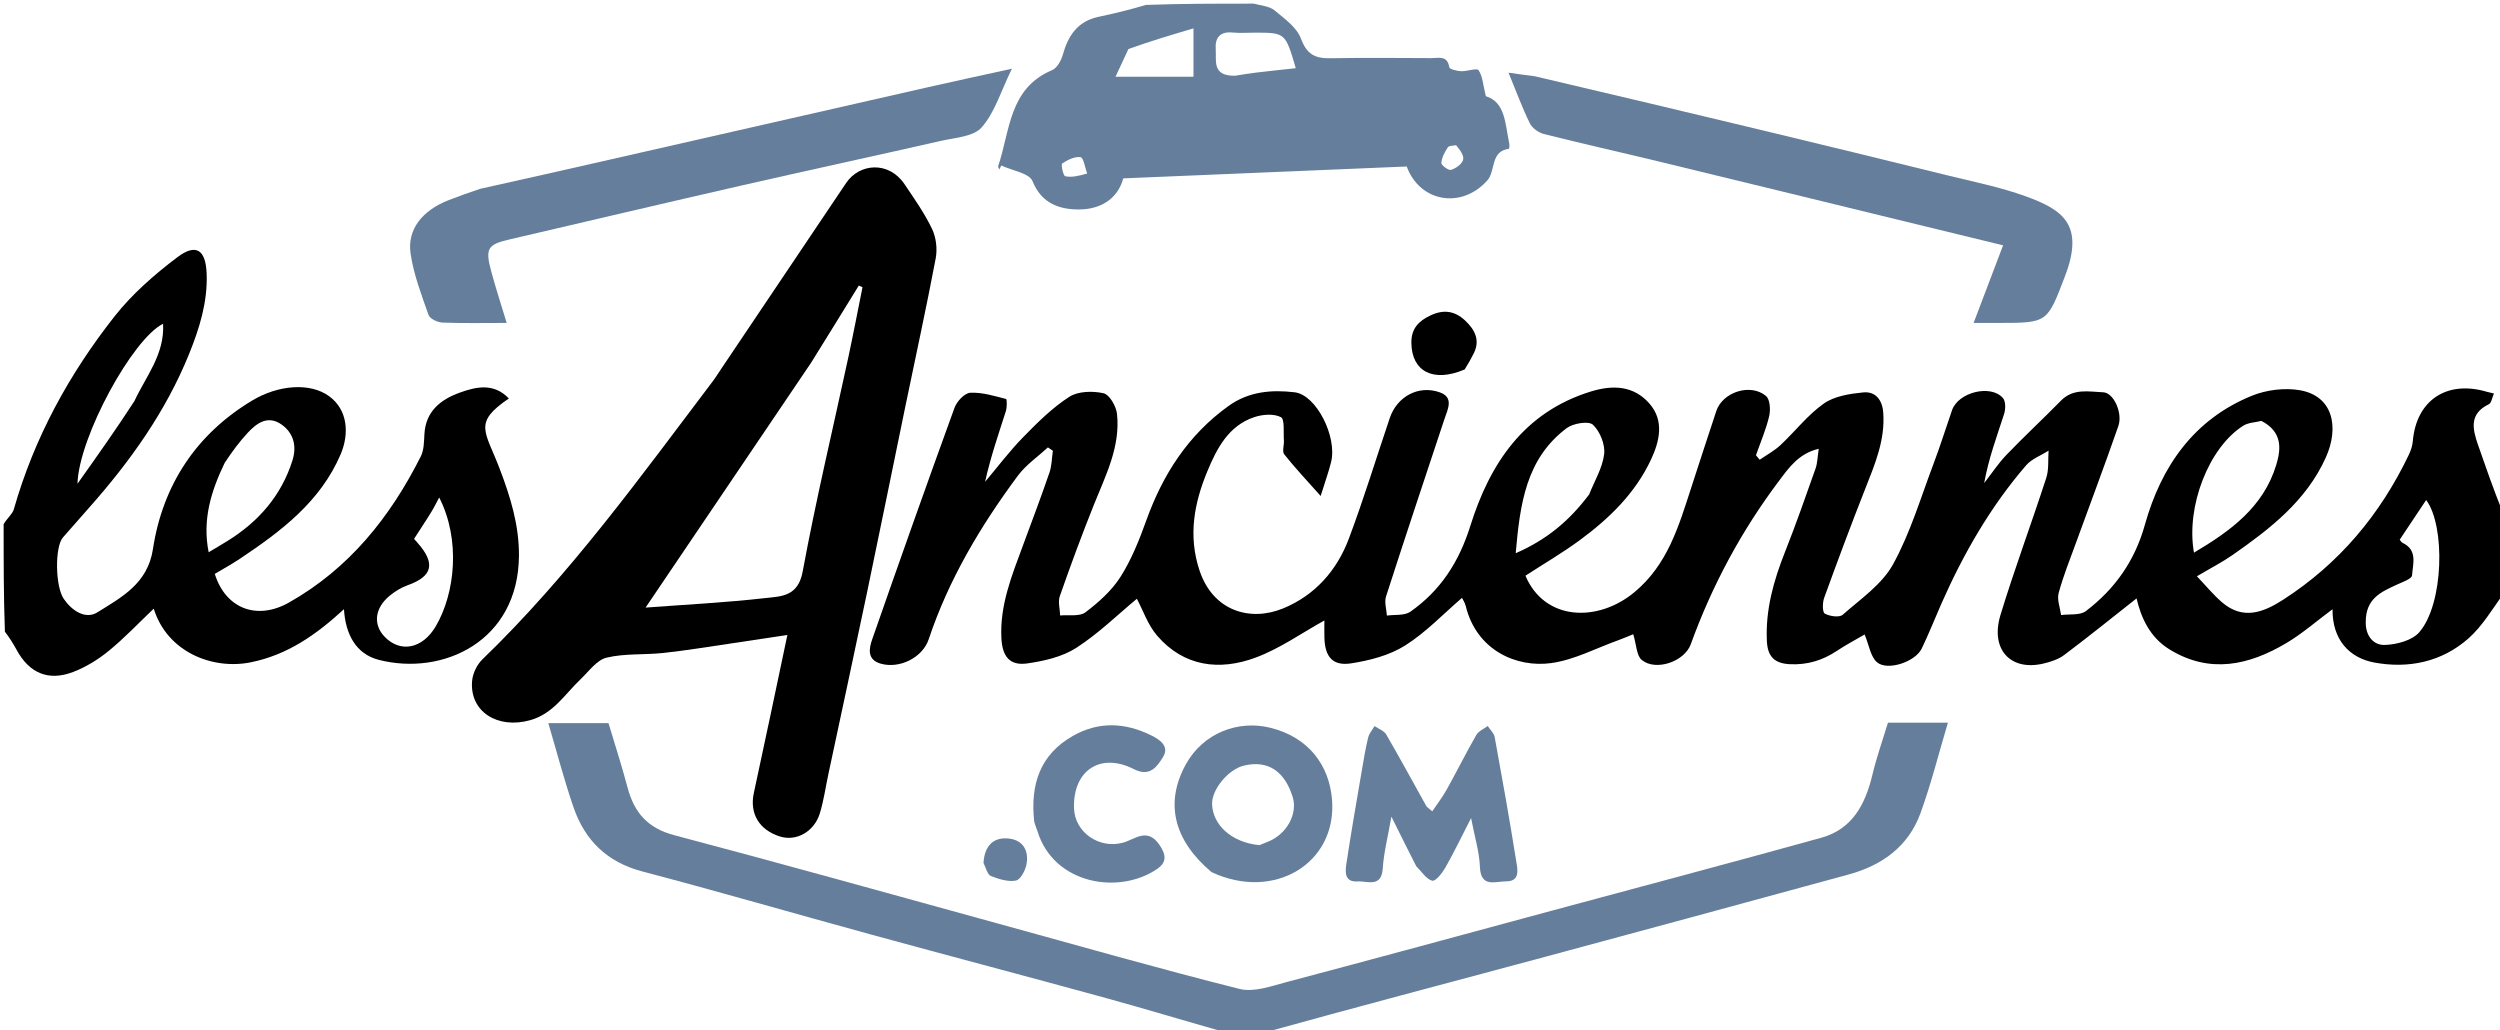
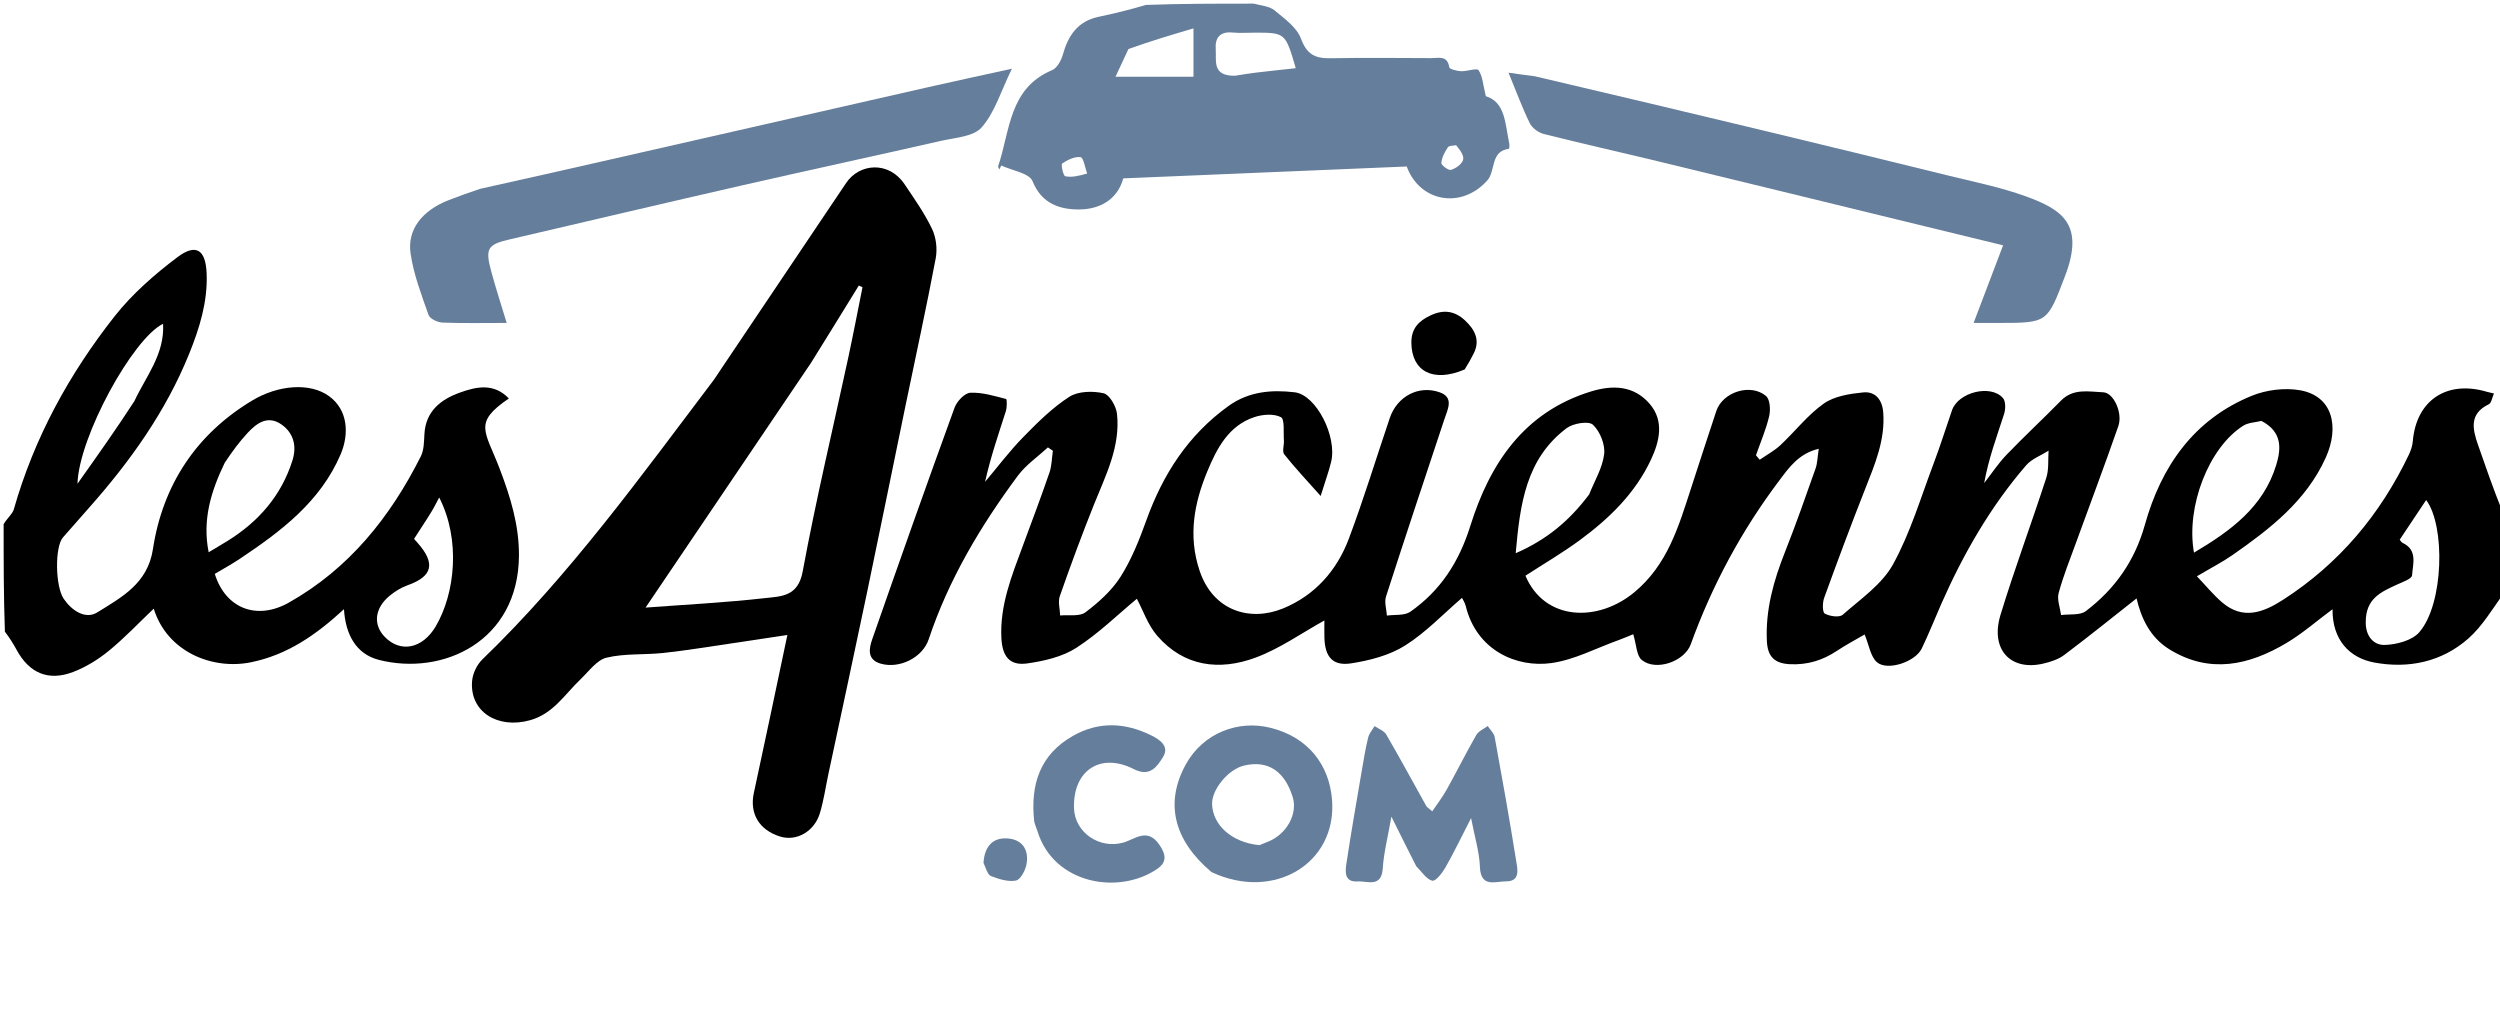
<svg xmlns="http://www.w3.org/2000/svg" version="1.1" id="Layer_1" x="0px" y="0px" viewBox="0 0 689 284" xml:space="preserve">
  <path fill="#000000" opacity="1" stroke="none" d=" M690,163.531   C686.812,168.013 684.109,172.572 680.333,175.923   C672.975,182.453 663.756,184.342 654.334,182.589   C647.6,181.337 642.755,176.417 642.847,167.9   C638.485,171.138 634.58,174.573 630.188,177.19   C619.824,183.366 609.001,185.805 597.886,178.957   C592.505,175.642 590.075,170.24 588.838,164.92   C582.242,170.111 575.654,175.434 568.887,180.522   C567.281,181.73 565.142,182.412 563.141,182.883   C554.061,185.022 548.446,178.933 551.342,169.448   C555.216,156.757 559.863,144.303 563.957,131.676   C564.707,129.362 564.404,126.707 564.588,124.209   C562.498,125.534 559.942,126.455 558.396,128.248   C548.525,139.692 541.089,152.676 535.005,166.464   C533.194,170.568 531.562,174.758 529.6,178.788   C527.843,182.397 520.177,184.994 517.306,182.517   C515.508,180.966 515.114,177.789 513.891,174.865   C511.573,176.222 508.784,177.692 506.169,179.425   C502.257,182.019 498.101,183.271 493.356,183.058   C489.087,182.866 487.158,181 486.952,176.702   C486.536,168.057 488.803,160.055 491.942,152.134   C494.948,144.547 497.645,136.834 500.365,129.136   C500.888,127.659 500.89,125.997 501.246,123.685   C495.714,124.967 492.965,128.987 490.42,132.361   C480.013,146.159 471.871,161.271 465.972,177.564   C464.242,182.344 456.329,185.068 452.465,181.881   C451.012,180.684 451.017,177.719 450.122,174.791   C448.975,175.254 447.508,175.904 446.002,176.444   C439.853,178.648 433.837,181.883 427.499,182.75   C418,184.049 406.963,179.304 403.959,167.021   C403.734,166.1 403.16,165.265 402.927,164.772   C397.795,169.175 392.979,174.301 387.218,177.921   C382.92,180.622 377.5,182.024 372.394,182.819   C367.245,183.621 365.123,180.987 365.006,175.647   C364.969,173.982 365,172.316 365,171.004   C358.767,174.443 352.732,178.762 346.018,181.247   C336.096,184.918 326.325,183.751 318.941,175.231   C316.351,172.243 315.007,168.174 313.32,165.02   C308.078,169.363 302.76,174.599 296.617,178.554   C292.768,181.032 287.764,182.174 283.124,182.838   C278.277,183.532 276.241,180.936 275.983,175.872   C275.525,166.863 278.808,158.75 281.84,150.562   C284.34,143.808 286.884,137.069 289.225,130.261   C289.877,128.365 289.876,126.245 290.174,124.228   C289.719,123.919 289.264,123.61 288.81,123.3   C286.018,125.883 282.744,128.109 280.518,131.111   C270.237,144.973 261.456,159.697 255.945,176.197   C254.256,181.254 247.922,184.369 242.768,182.916   C238.871,181.817 239.504,178.714 240.386,176.183   C247.821,154.859 255.358,133.57 263.077,112.348   C263.71,110.609 265.863,108.32 267.406,108.243   C270.674,108.081 274.026,109.133 277.273,109.961   C277.538,110.028 277.549,112.274 277.203,113.356   C275.161,119.726 272.979,126.05 271.492,132.786   C274.976,128.658 278.239,124.314 282.006,120.463   C285.938,116.443 290.02,112.379 294.7,109.361   C297.131,107.793 301.153,107.716 304.143,108.379   C305.768,108.74 307.621,111.966 307.847,114.064   C308.819,123.107 304.722,131.009 301.478,139.106   C298.146,147.421 295.047,155.836 292.086,164.291   C291.534,165.867 292.12,167.841 292.181,169.631   C294.545,169.395 297.53,169.979 299.147,168.755   C302.79,165.997 306.413,162.762 308.829,158.951   C311.857,154.175 314.007,148.749 315.937,143.388   C320.508,130.692 327.47,119.879 338.576,111.889   C344.169,107.866 350.453,107.366 356.813,108.116   C362.761,108.818 368.554,120.315 366.863,127.295   C366.237,129.882 365.308,132.395 363.974,136.69   C360.148,132.383 356.879,128.925 353.936,125.21   C353.306,124.414 353.936,122.678 353.842,121.386   C353.677,119.142 354.113,115.541 353.014,114.968   C351.071,113.955 347.971,114.2 345.7,114.955   C338.579,117.322 335.345,123.616 332.752,129.874   C329.116,138.654 327.39,147.669 330.606,157.279   C334.323,168.388 344.522,171.427 353.644,167.671   C362.441,164.048 368.46,157.204 371.753,148.432   C375.86,137.492 379.271,126.291 383.019,115.215   C385.015,109.316 390.894,106.045 396.784,108.124   C400.792,109.538 398.986,112.791 398.069,115.552   C392.664,131.822 387.238,148.085 381.985,164.403   C381.482,165.966 382.12,167.896 382.228,169.655   C384.409,169.34 387.079,169.723 388.689,168.594   C397.006,162.76 402.104,154.895 405.22,144.944   C410.572,127.853 419.922,113.612 438.435,107.9   C444.54,106.016 450.276,106.286 454.593,111.234   C458.747,115.997 457.365,121.654 454.983,126.731   C450.643,135.981 443.466,142.933 435.368,148.885   C430.589,152.397 425.438,155.403 420.408,158.667   C425.762,171.26 440.459,171.518 450.441,163.217   C459.538,155.653 462.593,145.201 465.992,134.741   C468.319,127.577 470.643,120.412 473.02,113.264   C474.751,108.058 482.432,105.545 486.71,109.131   C487.822,110.063 487.995,112.942 487.586,114.689   C486.726,118.367 485.195,121.889 483.94,125.475   C484.284,125.886 484.628,126.296 484.972,126.707   C486.89,125.379 488.999,124.255 490.687,122.68   C494.729,118.908 498.18,114.365 502.638,111.224   C505.562,109.164 509.778,108.518 513.506,108.147   C516.83,107.816 518.747,110.148 519.017,113.65   C519.6,121.201 516.749,127.884 514.07,134.676   C510.137,144.648 506.396,154.696 502.739,164.773   C502.257,166.1 502.228,168.718 502.911,169.103   C504.255,169.86 506.927,170.242 507.856,169.424   C512.784,165.081 518.68,161.055 521.721,155.531   C526.53,146.795 529.405,136.983 532.969,127.577   C534.784,122.787 536.297,117.882 537.983,113.042   C539.711,108.086 548.675,105.844 552.018,109.712   C552.805,110.623 552.751,112.794 552.316,114.137   C550.316,120.316 548.045,126.408 546.841,133.137   C548.885,130.517 550.726,127.702 553.016,125.318   C557.893,120.242 563.068,115.452 567.997,110.423   C571.413,106.937 575.682,107.961 579.664,108.117   C582.52,108.228 585.071,113.807 583.818,117.413   C580.093,128.131 576.081,138.75 572.208,149.417   C570.518,154.073 568.649,158.686 567.36,163.454   C566.867,165.278 567.769,167.48 568.035,169.509   C570.343,169.19 573.243,169.65 574.86,168.421   C582.85,162.351 588.337,154.612 591.125,144.64   C595.615,128.582 604.579,115.604 620.594,109.076   C624.589,107.448 629.591,106.819 633.82,107.543   C642.953,109.107 644.799,117.689 640.966,126.153   C635.578,138.054 625.668,145.721 615.349,152.922   C612.466,154.934 609.305,156.548 605.467,158.822   C607.877,161.344 609.947,163.895 612.4,166.001   C618.133,170.922 623.715,168.839 629.219,165.295   C644.68,155.338 656.008,141.809 663.89,125.298   C664.432,124.161 664.861,122.882 664.965,121.637   C665.904,110.321 674.349,104.67 685.447,107.998   C685.909,108.136 686.386,108.225 687.33,108.45   C686.826,109.569 686.648,111.057 685.92,111.409   C680.457,114.046 681.419,118.231 682.946,122.624   C685.048,128.672 687.156,134.719 689.63,140.883   C690,148.354 690,155.708 690,163.531  M437.976,136.258   C439.439,132.561 441.655,128.953 442.107,125.136   C442.418,122.501 440.954,118.861 439.002,117.05   C437.824,115.956 433.559,116.655 431.772,117.999   C420.522,126.456 418.916,138.949 417.728,152.47   C426.32,148.72 432.516,143.529 437.976,136.258  M623.239,116.002   C621.563,116.421 619.641,116.448 618.252,117.322   C608.773,123.283 602.39,139.602 604.66,152.312   C614.699,146.35 623.781,139.806 627.338,128.115   C628.716,123.585 629.004,119.004 623.239,116.002  M652,171.389   C651.897,175.063 653.998,177.855 657.242,177.748   C660.51,177.64 664.774,176.526 666.752,174.247   C673.544,166.422 673.957,144.864 668.65,137.804   C666.207,141.468 663.815,145.057 661.367,148.728   C661.528,148.92 661.754,149.429 662.135,149.606   C666.376,151.578 664.97,155.455 664.761,158.582   C664.697,159.551 662.01,160.452 660.433,161.19   C656.277,163.134 652.004,164.91 652,171.389  z" />
  <path fill="#000000" opacity="1" stroke="none" d=" M1,144.469   C1.964,142.787 3.425,141.716 3.816,140.341   C9.401,120.726 19.019,103.147 31.52,87.25   C36.389,81.058 42.551,75.667 48.869,70.898   C54.019,67.011 56.693,68.789 56.952,75.406   C57.255,83.138 55.017,90.377 52.141,97.488   C45.678,113.468 35.832,127.214 24.487,140.002   C22.096,142.698 19.707,145.397 17.344,148.117   C15.094,150.706 15.196,161.555 17.569,165.042   C19.819,168.349 23.59,170.787 26.821,168.771   C33.476,164.616 40.699,160.859 42.146,151.348   C44.844,133.621 54.136,119.609 69.501,110.386   C76.68,106.076 85.44,105.367 90.685,109.18   C96.002,113.045 96.211,119.74 93.89,125.187   C88.326,138.243 77.492,146.392 66.158,153.968   C63.896,155.481 61.495,156.785 59.196,158.162   C62.211,167.834 70.9,170.996 79.613,166.076   C96.253,156.68 107.545,142.514 115.973,125.784   C116.866,124.012 116.853,121.707 116.969,119.633   C117.32,113.31 121.494,110.092 126.711,108.208   C131.23,106.576 136.086,105.467 140.237,109.821   C130.3,116.584 133.708,118.686 137.714,129.195   C140.673,136.959 143.077,144.733 143.023,153.155   C142.873,176.768 122.006,186.397 104.363,181.846   C98.078,180.225 95.219,174.783 94.796,167.895   C87.099,174.98 79.206,180.486 69.132,182.53   C58.615,184.664 46.096,179.751 42.37,167.747   C38.193,171.717 34.322,175.823 29.99,179.365   C27.067,181.755 23.684,183.845 20.171,185.192   C13.333,187.813 8.065,185.507 4.608,179.149   C3.69,177.461 2.67,175.827 1.349,174.084   C1,164.312 1,154.625 1,144.469  M61.929,127.552   C58.203,135.28 55.703,143.212 57.508,152.201   C59.544,150.979 61.191,150.022 62.808,149.015   C71.325,143.711 77.567,136.534 80.609,126.866   C81.814,123.034 80.977,119.41 77.637,117.029   C73.899,114.366 70.829,116.515 68.262,119.288   C66.055,121.672 64.091,124.281 61.929,127.552  M118.017,142.473   C116.717,144.487 115.418,146.501 114.12,148.512   C114.463,148.903 114.79,149.279 115.12,149.651   C120.104,155.279 119.205,158.862 112.375,161.279   C110.599,161.908 108.883,162.966 107.419,164.166   C103.232,167.6 102.759,172.158 106.045,175.531   C110.453,180.056 116.491,178.707 120.064,172.665   C125.434,163.584 127.01,148.761 121.042,137.103   C120.146,138.852 119.35,140.404 118.017,142.473  M37.04,110.544   C40.191,103.74 45.415,97.672 44.947,89.236   C36.616,93.254 21.707,120.454 21.354,133.321   C27.096,125.225 32.034,118.262 37.04,110.544  z" />
-   <path fill="#657E9B" opacity="1" stroke="none" d=" M339.45,285   C327.645,281.689 316.33,278.234 304.927,275.098   C283.377,269.173 261.76,263.492 240.202,257.596   C219.121,251.83 198.128,245.732 176.997,240.161   C167.306,237.606 161.217,231.63 158.077,222.535   C155.478,215.008 153.478,207.274 151.115,199.301   C156.547,199.301 161.793,199.301 167.704,199.301   C169.401,204.989 171.348,210.983 172.962,217.065   C174.789,223.954 178.495,228.248 185.826,230.181   C215.632,238.044 245.316,246.375 275.044,254.533   C297.225,260.62 319.342,266.957 341.646,272.554   C345.56,273.537 350.351,271.777 354.572,270.66   C379.014,264.192 403.406,257.534 427.816,250.946   C452.541,244.274 477.3,237.723 501.976,230.876   C510.519,228.506 514.089,221.653 516.025,213.557   C517.191,208.683 518.878,203.933 520.319,199.168   C526.007,199.168 531.311,199.168 536.846,199.168   C534.318,207.634 532.225,216.02 529.293,224.1   C525.965,233.267 518.718,238.488 509.505,241.002   C480.706,248.861 451.902,256.7 423.073,264.448   C398.182,271.138 373.254,277.693 348.171,284.654   C345.3,285 342.6,285 339.45,285  z" />
  <path fill="#657E9B" opacity="1" stroke="none" d=" M345.531,1   C347.776,1.586 349.915,1.735 351.251,2.848   C353.995,5.135 357.397,7.537 358.537,10.626   C360.125,14.929 362.39,16.121 366.523,16.05   C375.848,15.89 385.178,15.978 394.505,16.018   C396.479,16.027 398.902,15.18 399.417,18.531   C399.499,19.068 401.505,19.568 402.644,19.623   C404.315,19.702 407.023,18.666 407.489,19.344   C408.619,20.989 408.712,23.347 409.493,26.513   C414.919,28.148 414.811,34.206 415.956,39.58   C416.056,40.048 415.958,40.993 415.856,41.007   C410.653,41.705 412.292,47.068 409.876,49.759   C402.693,57.759 391.237,55.61 387.698,45.886   C361.634,46.978 335.757,48.062 309.572,49.159   C307.924,55.192 302.855,57.704 297.429,57.727   C292.227,57.75 287.109,56.26 284.574,49.943   C283.676,47.706 278.934,47.011 275.947,45.613   C275.775,45.976 275.602,46.34 275.43,46.704   C275.309,46.4 275.012,46.037 275.092,45.802   C278.395,36.074 278.032,24.325 289.965,19.33   C291.327,18.76 292.465,16.677 292.913,15.074   C294.388,9.785 297.018,5.849 302.752,4.639   C307.056,3.732 311.333,2.694 315.811,1.357   C325.688,1 335.375,1 345.531,1  M310.996,13.517   C309.807,16.065 308.618,18.612 307.436,21.142   C315.42,21.142 322.496,21.142 328.921,21.142   C328.921,16.586 328.921,12.878 328.921,7.822   C322.509,9.721 317.027,11.344 310.996,13.517  M340.354,20.873   C342.284,20.582 344.209,20.243 346.146,20.01   C349.757,19.577 353.374,19.206 357.114,18.795   C354.252,9 354.252,9 345.729,9   C343.733,9 341.722,9.162 339.746,8.965   C336.212,8.611 334.817,10.427 335.053,13.58   C335.286,16.684 333.94,20.961 340.354,20.873  M299.619,47.824   C299.031,46.237 298.633,43.449 297.812,43.318   C296.212,43.063 294.225,44.071 292.739,45.065   C292.355,45.322 293.028,48.451 293.579,48.57   C295.316,48.944 297.225,48.514 299.619,47.824  M401.302,40.018   C400.522,40.188 399.348,40.102 399.037,40.578   C398.186,41.885 397.348,43.401 397.232,44.892   C397.183,45.513 399.19,47.022 399.881,46.82   C401.192,46.437 402.806,45.308 403.208,44.12   C403.578,43.027 402.522,41.452 401.302,40.018  z" />
  <path fill="#000000" opacity="1" stroke="none" d=" M198.747,101.679   C210.375,84.39 221.764,67.387 233.202,50.417   C236.844,45.013 244.932,44.285 249.298,50.779   C251.992,54.787 254.812,58.779 256.882,63.11   C258.004,65.459 258.369,68.634 257.881,71.21   C255.303,84.837 252.328,98.389 249.522,111.973   C245.998,129.033 242.552,146.108 238.984,163.158   C235.484,179.883 231.872,196.585 228.311,213.298   C227.541,216.912 227.024,220.602 225.956,224.125   C224.417,229.205 219.494,231.93 215.032,230.558   C209.178,228.759 206.533,224.166 207.761,218.527   C210.878,204.213 213.856,189.868 217.005,174.989   C211.616,175.806 206.408,176.617 201.192,177.381   C195.084,178.275 188.986,179.286 182.852,179.952   C177.627,180.518 172.206,180.042 167.166,181.252   C164.453,181.903 162.279,185.044 160,187.207   C155.665,191.322 152.509,196.691 146.119,198.484   C137.087,201.019 129.354,196.086 130.115,187.625   C130.299,185.574 131.45,183.173 132.936,181.739   C157.052,158.461 176.54,131.367 196.657,104.791   C197.335,103.894 197.906,102.917 198.747,101.679  M223.535,99.971   C208.4,122.359 193.266,144.747 177.917,167.453   C188.69,166.643 199.815,166.088 210.861,164.838   C215.176,164.35 219.933,164.489 221.211,157.557   C224.859,137.774 229.558,118.185 233.793,98.508   C235.177,92.075 236.405,85.608 237.705,79.156   C237.365,79.005 237.024,78.853 236.684,78.701   C232.445,85.586 228.207,92.472 223.535,99.971  z" />
  <path fill="#657E9B" opacity="1" stroke="none" d=" M132.316,52.044   C144.503,49.341 156.277,46.675 168.048,43.997   C197.318,37.336 226.584,30.66 255.857,24.013   C263.11,22.366 270.384,20.807 278.886,18.936   C275.844,25.158 274.167,30.979 270.555,35.104   C268.297,37.683 263.175,37.944 259.246,38.84   C241.109,42.974 222.922,46.886 204.787,51.029   C183.319,55.933 161.886,60.989 140.439,65.984   C134.384,67.394 133.682,68.47 135.346,74.659   C136.617,79.384 138.147,84.039 139.644,88.999   C133.576,88.999 127.749,89.129 121.936,88.902   C120.592,88.849 118.482,87.861 118.112,86.814   C116.164,81.293 114.028,75.71 113.166,69.967   C112.156,63.233 116.377,57.998 123.648,55.16   C126.384,54.092 129.15,53.101 132.316,52.044  z" />
  <path fill="#657E9B" opacity="1" stroke="none" d=" M422.945,21.009   C444.308,26.016 465.257,30.986 486.191,36.022   C503.004,40.067 519.806,44.154 536.595,48.299   C543.871,50.095 551.288,51.563 558.304,54.109   C568.478,57.8 574.56,61.896 569.103,76.141   C564.206,88.924 564.408,89.001 550.78,89   C548.646,89 546.512,89 543.926,89   C546.64,81.856 549.168,75.201 552.052,67.609   C542.85,65.37 533.86,63.185 524.872,60.995   C502.21,55.475 479.555,49.93 456.885,44.442   C446.423,41.91 435.915,39.566 425.48,36.931   C424.006,36.559 422.267,35.292 421.615,33.966   C419.536,29.733 417.911,25.276 415.751,20.032   C418.366,20.406 420.445,20.703 422.945,21.009  z" />
  <path fill="#657E9B" opacity="1" stroke="none" d=" M390.323,238.736   C388.094,234.376 386.087,230.332 383.471,225.063   C382.48,230.765 381.365,234.986 381.099,239.26   C380.756,244.779 376.837,242.747 374.124,242.924   C370.494,243.16 370.731,240.247 371.068,238.012   C372.359,229.456 373.855,220.931 375.307,212.399   C375.826,209.348 376.329,206.287 377.057,203.282   C377.332,202.148 378.221,201.162 378.83,200.109   C379.922,200.864 381.432,201.375 382.036,202.413   C385.822,208.918 389.399,215.545 393.073,222.116   C393.283,222.491 393.739,222.727 394.728,223.599   C396.139,221.502 397.569,219.666 398.686,217.657   C401.47,212.65 404.029,207.517 406.877,202.548   C407.489,201.48 408.944,200.895 410.011,200.088   C410.672,201.095 411.733,202.028 411.933,203.12   C414.018,214.514 416.054,225.919 417.875,237.358   C418.227,239.564 419.052,242.934 415.033,242.903   C412.161,242.881 408.085,244.773 407.866,238.921   C407.712,234.786 406.425,230.693 405.431,225.463   C402.81,230.565 400.721,234.92 398.34,239.109   C397.487,240.609 395.657,242.927 394.756,242.725   C393.158,242.365 391.928,240.365 390.323,238.736  z" />
  <path fill="#657E9B" opacity="1" stroke="none" d=" M333.885,240.348   C323.375,231.48 320.974,221.153 326.876,210.554   C331.613,202.047 341.166,198.393 350.02,200.552   C360.588,203.129 366.4,210.866 367.121,220.559   C368.41,237.9 351.165,248.452 333.885,240.348  M347.098,232.927   C347.854,232.621 348.607,232.307 349.366,232.011   C354.579,229.977 357.724,224.328 356.257,219.627   C354.008,212.424 349.338,209.43 342.804,211.006   C338.468,212.052 333.888,217.645 334.051,221.695   C334.282,227.414 339.466,232.194 347.098,232.927  z" />
  <path fill="#657E9B" opacity="1" stroke="none" d=" M285.029,226.434   C283.896,216.128 286.688,207.953 295.662,202.832   C302.741,198.792 310.026,199.079 317.289,202.675   C319.927,203.981 322.321,205.799 320.491,208.703   C318.907,211.218 316.937,214.241 312.508,211.981   C303.234,207.247 295.641,212.383 296,222.781   C296.232,229.481 303.012,234.044 309.54,232.232   C312.774,231.334 316.177,227.952 319.528,232.824   C321.512,235.707 321.514,237.717 318.85,239.521   C308.222,246.717 290.421,243.615 285.951,229.149   C285.71,228.371 285.353,227.63 285.029,226.434  z" />
  <path fill="#000000" opacity="1" stroke="none" d=" M403.668,101.819   C394.978,105.53 389.05,102.359 388.973,94.481   C388.934,90.536 390.973,88.442 394.373,86.871   C397.988,85.201 401.033,85.754 403.775,88.325   C406.402,90.79 408.013,93.674 406.172,97.378   C405.472,98.787 404.703,100.163 403.668,101.819  z" />
  <path fill="#657E9B" opacity="1" stroke="none" d=" M271.051,237.788   C271.36,233.029 273.824,230.627 278.089,231.112   C282.03,231.559 283.623,234.577 282.886,238.289   C282.555,239.958 281.212,242.465 279.982,242.688   C277.814,243.082 275.271,242.291 273.108,241.435   C272.153,241.057 271.742,239.307 271.051,237.788  z" />
</svg>